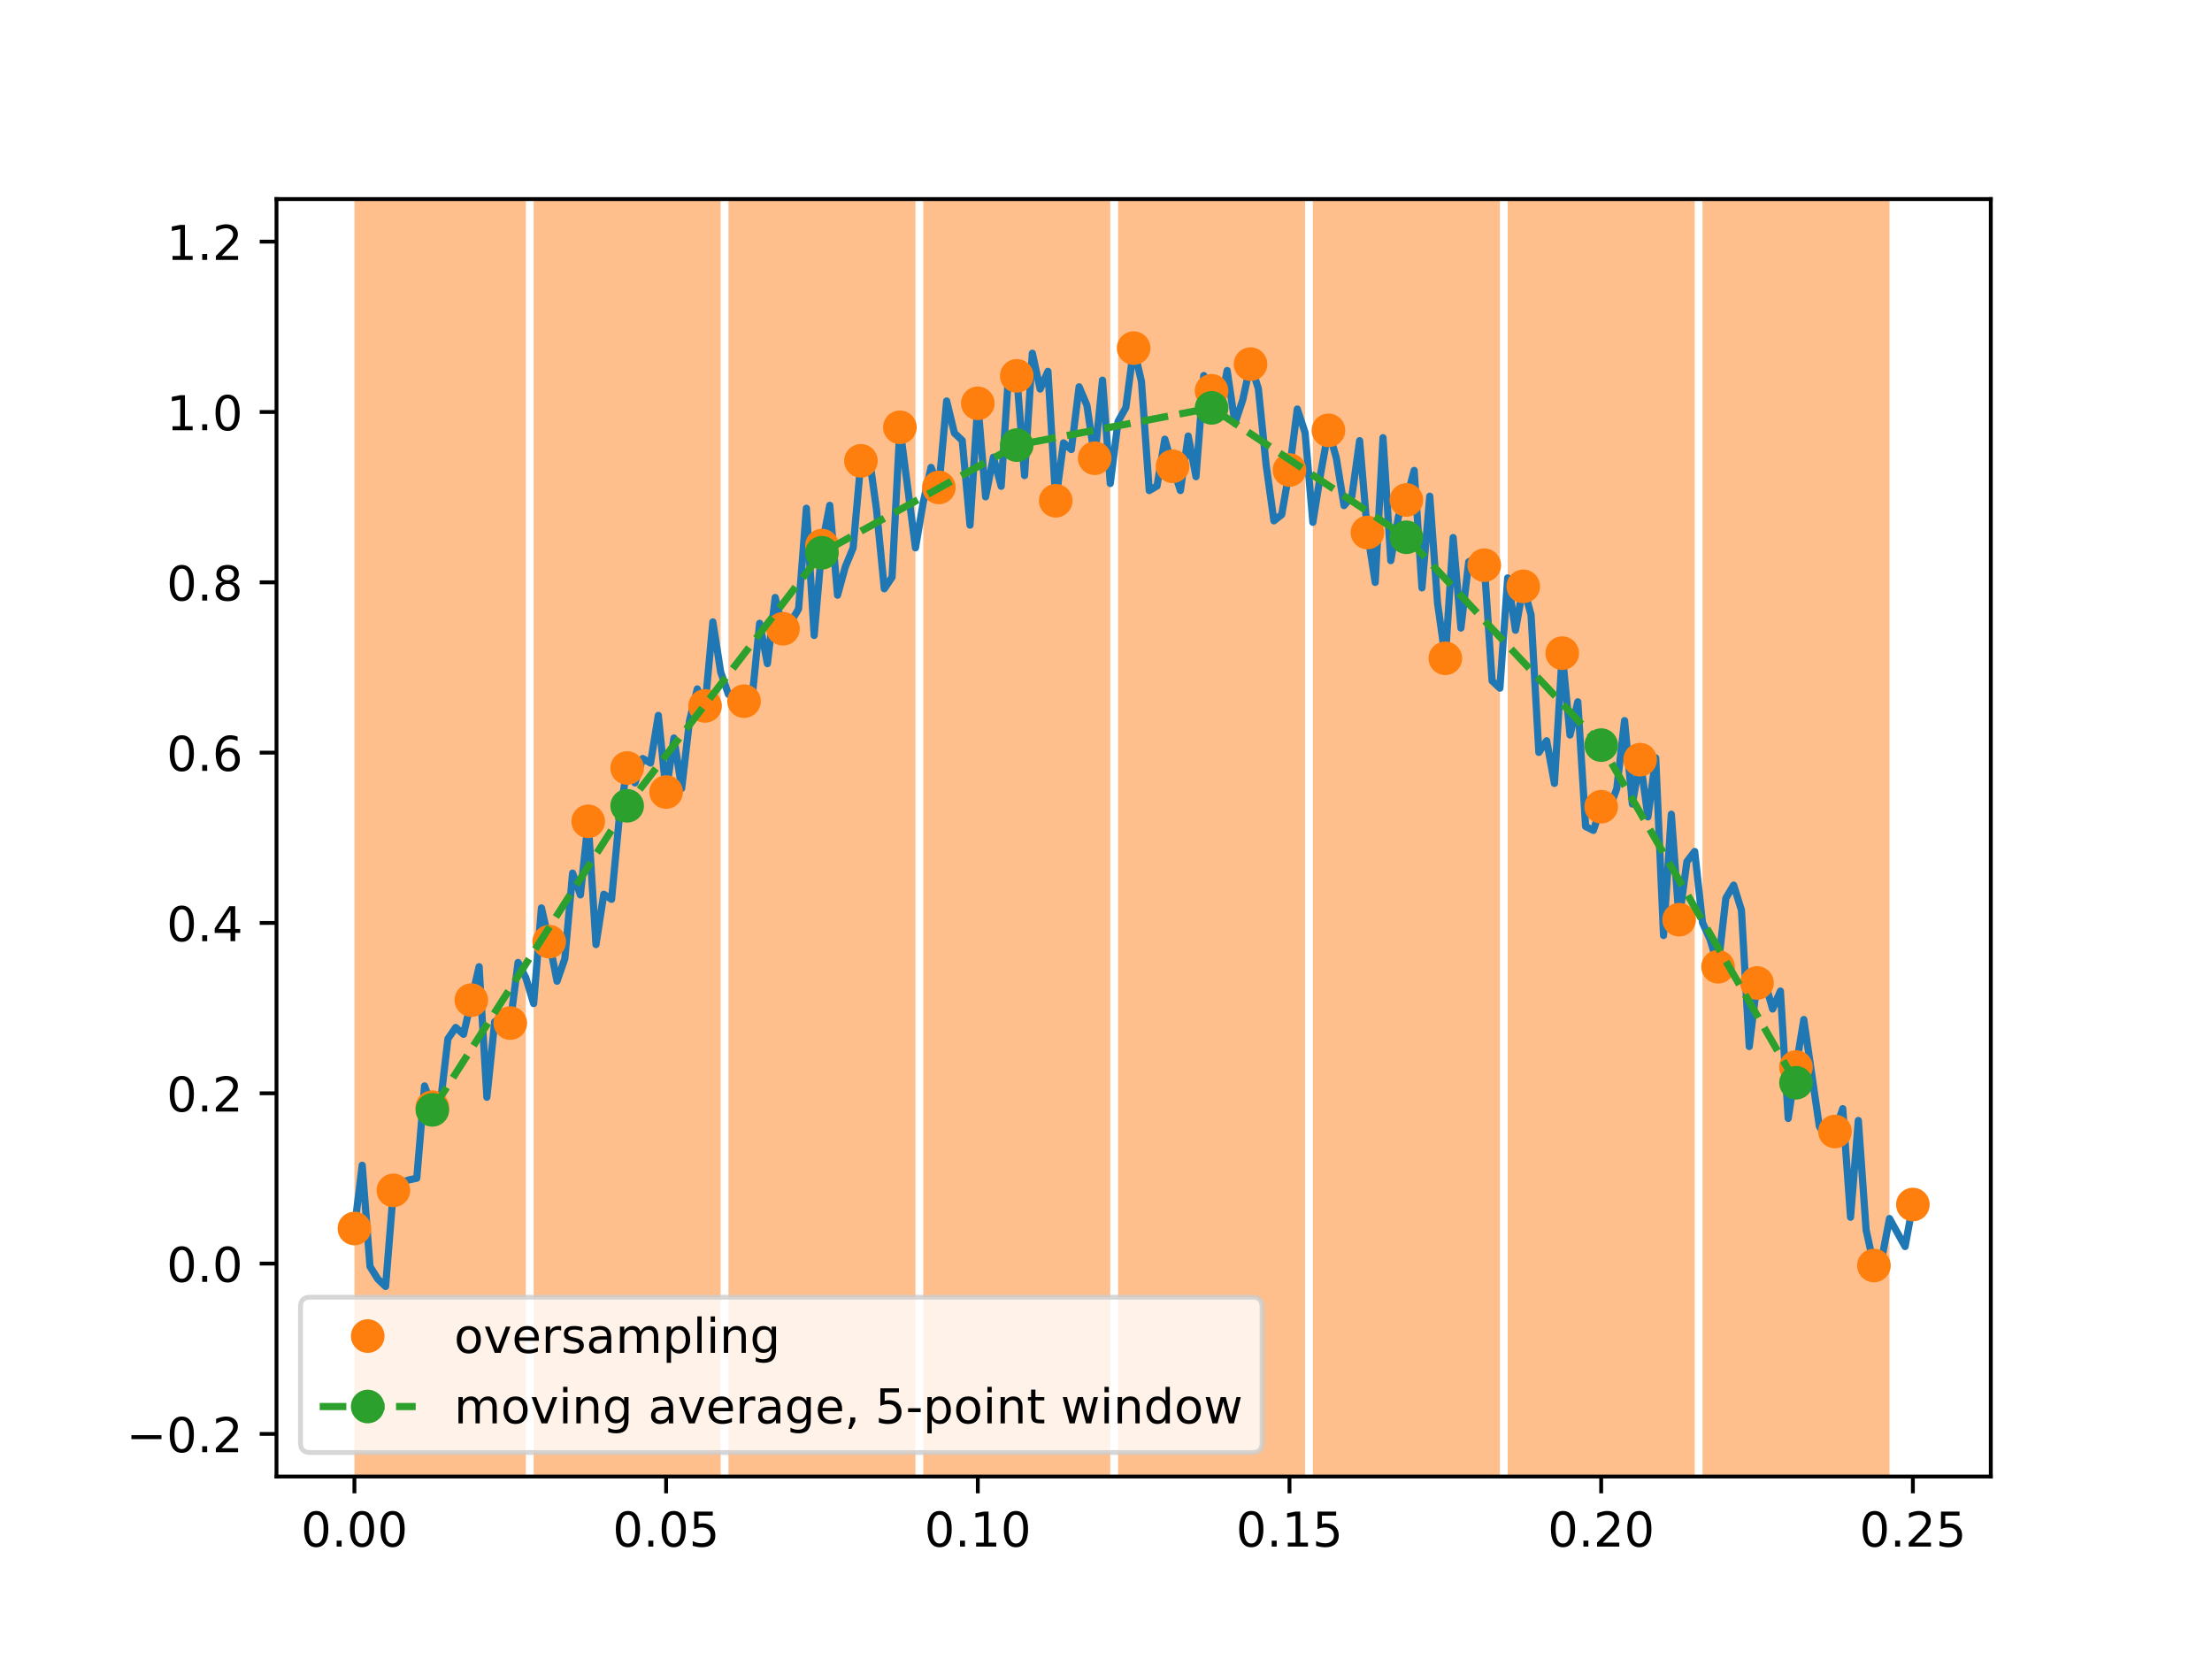
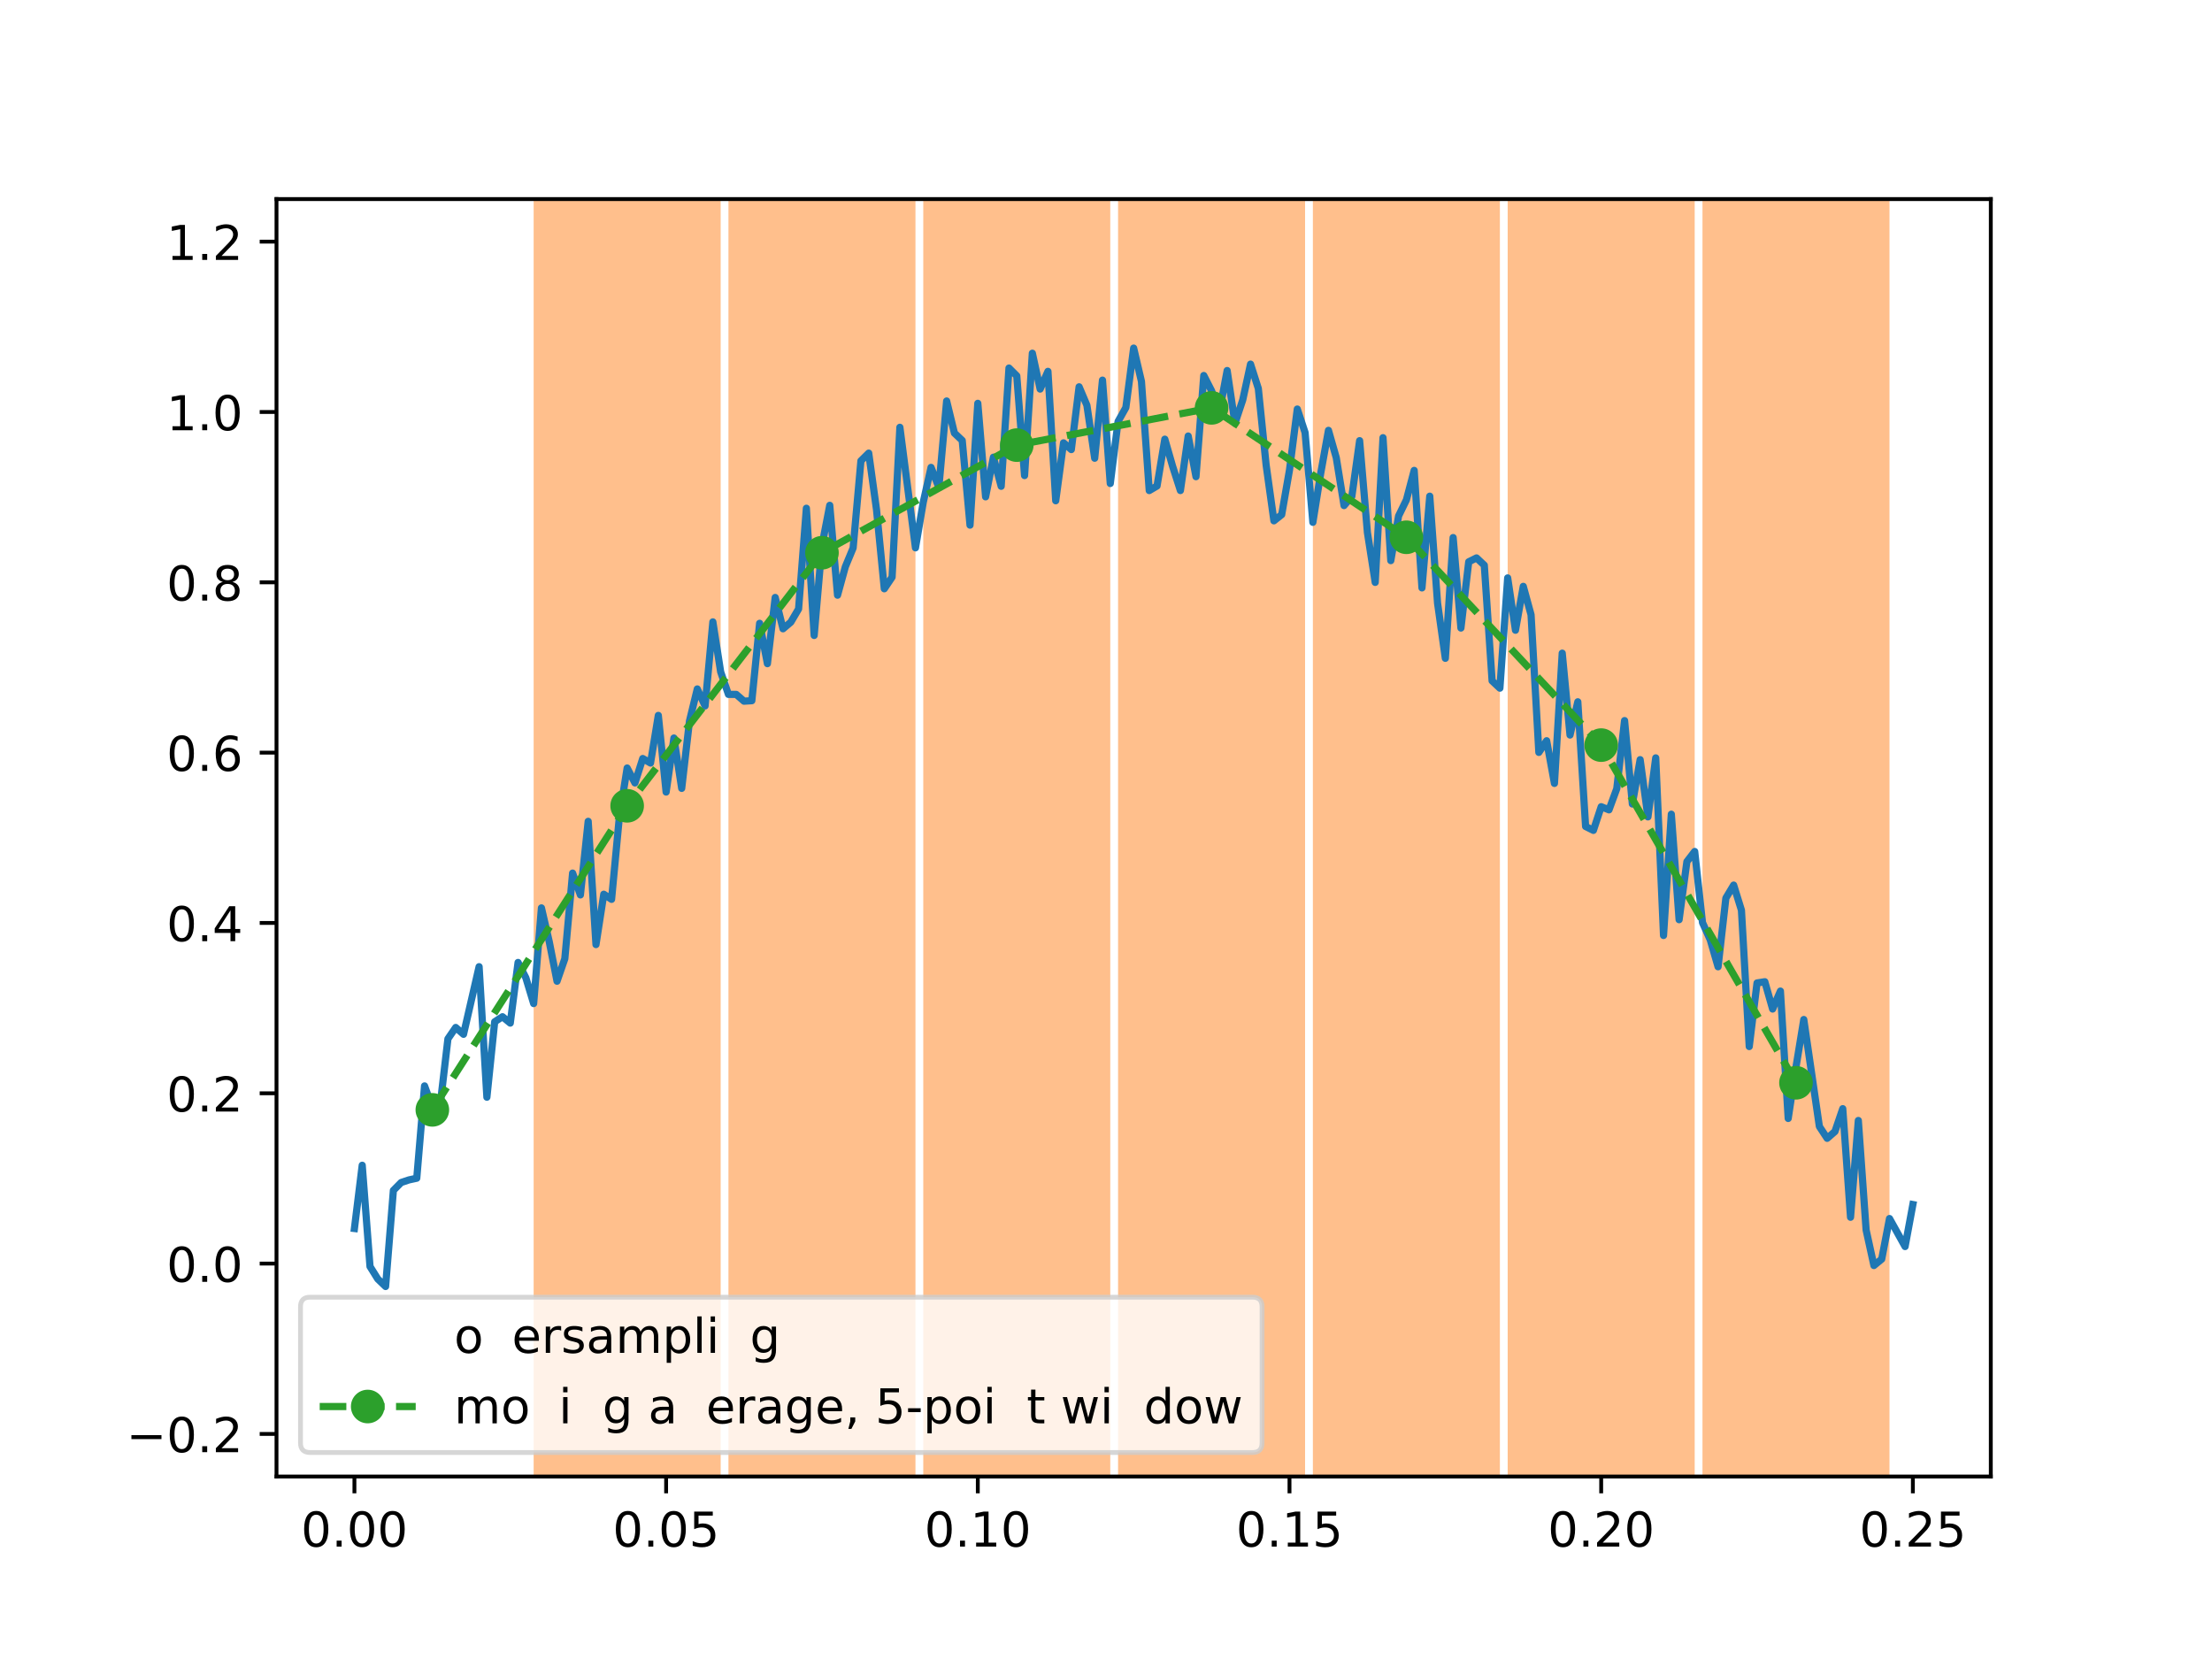
<svg xmlns="http://www.w3.org/2000/svg" xmlns:xlink="http://www.w3.org/1999/xlink" height="345.6pt" version="1.1" viewBox="0 0 460.8 345.6" width="460.8pt">
  <defs>
    <style type="text/css">*{stroke-linecap:butt;stroke-linejoin:round;}</style>
  </defs>
  <g id="figure_1">
    <g id="patch_1">
      <path d="M 0 345.6  L 460.8 345.6  L 460.8 0  L 0 0  z " style="fill:#ffffff;" />
    </g>
    <g id="axes_1">
      <g id="patch_2">
        <path d="M 57.6 307.584  L 414.72 307.584  L 414.72 41.472  L 57.6 41.472  z " style="fill:#ffffff;" />
      </g>
      <g id="PolyCollection_1">
-         <path clip-path="url(#pf1128fa342)" d="M 73.833 -2.88  L 73.833 484.992  L 75.456 484.992  L 77.079 484.992  L 78.703 484.992  L 80.326 484.992  L 81.949 484.992  L 83.572 484.992  L 85.196 484.992  L 86.819 484.992  L 88.442 484.992  L 90.065 484.992  L 91.689 484.992  L 93.312 484.992  L 94.935 484.992  L 96.559 484.992  L 98.182 484.992  L 99.805 484.992  L 101.428 484.992  L 103.052 484.992  L 104.675 484.992  L 106.298 484.992  L 107.921 484.992  L 109.545 484.992  L 109.545 -2.88  L 109.545 -2.88  L 107.921 -2.88  L 106.298 -2.88  L 104.675 -2.88  L 103.052 -2.88  L 101.428 -2.88  L 99.805 -2.88  L 98.182 -2.88  L 96.559 -2.88  L 94.935 -2.88  L 93.312 -2.88  L 91.689 -2.88  L 90.065 -2.88  L 88.442 -2.88  L 86.819 -2.88  L 85.196 -2.88  L 83.572 -2.88  L 81.949 -2.88  L 80.326 -2.88  L 78.703 -2.88  L 77.079 -2.88  L 75.456 -2.88  L 73.833 -2.88  z " style="fill:#ff801a;fill-opacity:0.5;" />
-       </g>
+         </g>
      <g id="PolyCollection_2">
        <path clip-path="url(#pf1128fa342)" d="M 111.168 -2.88  L 111.168 484.992  L 112.791 484.992  L 114.415 484.992  L 116.038 484.992  L 117.661 484.992  L 119.284 484.992  L 120.908 484.992  L 122.531 484.992  L 124.154 484.992  L 125.777 484.992  L 127.401 484.992  L 129.024 484.992  L 130.647 484.992  L 132.271 484.992  L 133.894 484.992  L 135.517 484.992  L 137.14 484.992  L 138.764 484.992  L 140.387 484.992  L 142.01 484.992  L 143.633 484.992  L 145.257 484.992  L 146.88 484.992  L 148.503 484.992  L 150.127 484.992  L 150.127 -2.88  L 150.127 -2.88  L 148.503 -2.88  L 146.88 -2.88  L 145.257 -2.88  L 143.633 -2.88  L 142.01 -2.88  L 140.387 -2.88  L 138.764 -2.88  L 137.14 -2.88  L 135.517 -2.88  L 133.894 -2.88  L 132.271 -2.88  L 130.647 -2.88  L 129.024 -2.88  L 127.401 -2.88  L 125.777 -2.88  L 124.154 -2.88  L 122.531 -2.88  L 120.908 -2.88  L 119.284 -2.88  L 117.661 -2.88  L 116.038 -2.88  L 114.415 -2.88  L 112.791 -2.88  L 111.168 -2.88  z " style="fill:#ff801a;fill-opacity:0.5;" />
      </g>
      <g id="PolyCollection_3">
        <path clip-path="url(#pf1128fa342)" d="M 151.75 -2.88  L 151.75 484.992  L 153.373 484.992  L 154.996 484.992  L 156.62 484.992  L 158.243 484.992  L 159.866 484.992  L 161.489 484.992  L 163.113 484.992  L 164.736 484.992  L 166.359 484.992  L 167.983 484.992  L 169.606 484.992  L 171.229 484.992  L 172.852 484.992  L 174.476 484.992  L 176.099 484.992  L 177.722 484.992  L 179.345 484.992  L 180.969 484.992  L 182.592 484.992  L 184.215 484.992  L 185.839 484.992  L 187.462 484.992  L 189.085 484.992  L 190.708 484.992  L 190.708 -2.88  L 190.708 -2.88  L 189.085 -2.88  L 187.462 -2.88  L 185.839 -2.88  L 184.215 -2.88  L 182.592 -2.88  L 180.969 -2.88  L 179.345 -2.88  L 177.722 -2.88  L 176.099 -2.88  L 174.476 -2.88  L 172.852 -2.88  L 171.229 -2.88  L 169.606 -2.88  L 167.983 -2.88  L 166.359 -2.88  L 164.736 -2.88  L 163.113 -2.88  L 161.489 -2.88  L 159.866 -2.88  L 158.243 -2.88  L 156.62 -2.88  L 154.996 -2.88  L 153.373 -2.88  L 151.75 -2.88  z " style="fill:#ff801a;fill-opacity:0.5;" />
      </g>
      <g id="PolyCollection_4">
        <path clip-path="url(#pf1128fa342)" d="M 192.332 -2.88  L 192.332 484.992  L 193.955 484.992  L 195.578 484.992  L 197.201 484.992  L 198.825 484.992  L 200.448 484.992  L 202.071 484.992  L 203.695 484.992  L 205.318 484.992  L 206.941 484.992  L 208.564 484.992  L 210.188 484.992  L 211.811 484.992  L 213.434 484.992  L 215.057 484.992  L 216.681 484.992  L 218.304 484.992  L 219.927 484.992  L 221.551 484.992  L 223.174 484.992  L 224.797 484.992  L 226.42 484.992  L 228.044 484.992  L 229.667 484.992  L 231.29 484.992  L 231.29 -2.88  L 231.29 -2.88  L 229.667 -2.88  L 228.044 -2.88  L 226.42 -2.88  L 224.797 -2.88  L 223.174 -2.88  L 221.551 -2.88  L 219.927 -2.88  L 218.304 -2.88  L 216.681 -2.88  L 215.057 -2.88  L 213.434 -2.88  L 211.811 -2.88  L 210.188 -2.88  L 208.564 -2.88  L 206.941 -2.88  L 205.318 -2.88  L 203.695 -2.88  L 202.071 -2.88  L 200.448 -2.88  L 198.825 -2.88  L 197.201 -2.88  L 195.578 -2.88  L 193.955 -2.88  L 192.332 -2.88  z " style="fill:#ff801a;fill-opacity:0.5;" />
      </g>
      <g id="PolyCollection_5">
        <path clip-path="url(#pf1128fa342)" d="M 232.913 -2.88  L 232.913 484.992  L 234.537 484.992  L 236.16 484.992  L 237.783 484.992  L 239.407 484.992  L 241.03 484.992  L 242.653 484.992  L 244.276 484.992  L 245.9 484.992  L 247.523 484.992  L 249.146 484.992  L 250.769 484.992  L 252.393 484.992  L 254.016 484.992  L 255.639 484.992  L 257.263 484.992  L 258.886 484.992  L 260.509 484.992  L 262.132 484.992  L 263.756 484.992  L 265.379 484.992  L 267.002 484.992  L 268.625 484.992  L 270.249 484.992  L 271.872 484.992  L 271.872 -2.88  L 271.872 -2.88  L 270.249 -2.88  L 268.625 -2.88  L 267.002 -2.88  L 265.379 -2.88  L 263.756 -2.88  L 262.132 -2.88  L 260.509 -2.88  L 258.886 -2.88  L 257.263 -2.88  L 255.639 -2.88  L 254.016 -2.88  L 252.393 -2.88  L 250.769 -2.88  L 249.146 -2.88  L 247.523 -2.88  L 245.9 -2.88  L 244.276 -2.88  L 242.653 -2.88  L 241.03 -2.88  L 239.407 -2.88  L 237.783 -2.88  L 236.16 -2.88  L 234.537 -2.88  L 232.913 -2.88  z " style="fill:#ff801a;fill-opacity:0.5;" />
      </g>
      <g id="PolyCollection_6">
        <path clip-path="url(#pf1128fa342)" d="M 273.495 -2.88  L 273.495 484.992  L 275.119 484.992  L 276.742 484.992  L 278.365 484.992  L 279.988 484.992  L 281.612 484.992  L 283.235 484.992  L 284.858 484.992  L 286.481 484.992  L 288.105 484.992  L 289.728 484.992  L 291.351 484.992  L 292.975 484.992  L 294.598 484.992  L 296.221 484.992  L 297.844 484.992  L 299.468 484.992  L 301.091 484.992  L 302.714 484.992  L 304.337 484.992  L 305.961 484.992  L 307.584 484.992  L 309.207 484.992  L 310.831 484.992  L 312.454 484.992  L 312.454 -2.88  L 312.454 -2.88  L 310.831 -2.88  L 309.207 -2.88  L 307.584 -2.88  L 305.961 -2.88  L 304.337 -2.88  L 302.714 -2.88  L 301.091 -2.88  L 299.468 -2.88  L 297.844 -2.88  L 296.221 -2.88  L 294.598 -2.88  L 292.975 -2.88  L 291.351 -2.88  L 289.728 -2.88  L 288.105 -2.88  L 286.481 -2.88  L 284.858 -2.88  L 283.235 -2.88  L 281.612 -2.88  L 279.988 -2.88  L 278.365 -2.88  L 276.742 -2.88  L 275.119 -2.88  L 273.495 -2.88  z " style="fill:#ff801a;fill-opacity:0.5;" />
      </g>
      <g id="PolyCollection_7">
        <path clip-path="url(#pf1128fa342)" d="M 314.077 -2.88  L 314.077 484.992  L 315.7 484.992  L 317.324 484.992  L 318.947 484.992  L 320.57 484.992  L 322.193 484.992  L 323.817 484.992  L 325.44 484.992  L 327.063 484.992  L 328.687 484.992  L 330.31 484.992  L 331.933 484.992  L 333.556 484.992  L 335.18 484.992  L 336.803 484.992  L 338.426 484.992  L 340.049 484.992  L 341.673 484.992  L 343.296 484.992  L 344.919 484.992  L 346.543 484.992  L 348.166 484.992  L 349.789 484.992  L 351.412 484.992  L 353.036 484.992  L 353.036 -2.88  L 353.036 -2.88  L 351.412 -2.88  L 349.789 -2.88  L 348.166 -2.88  L 346.543 -2.88  L 344.919 -2.88  L 343.296 -2.88  L 341.673 -2.88  L 340.049 -2.88  L 338.426 -2.88  L 336.803 -2.88  L 335.18 -2.88  L 333.556 -2.88  L 331.933 -2.88  L 330.31 -2.88  L 328.687 -2.88  L 327.063 -2.88  L 325.44 -2.88  L 323.817 -2.88  L 322.193 -2.88  L 320.57 -2.88  L 318.947 -2.88  L 317.324 -2.88  L 315.7 -2.88  L 314.077 -2.88  z " style="fill:#ff801a;fill-opacity:0.5;" />
      </g>
      <g id="PolyCollection_8">
        <path clip-path="url(#pf1128fa342)" d="M 354.659 -2.88  L 354.659 484.992  L 356.282 484.992  L 357.905 484.992  L 359.529 484.992  L 361.152 484.992  L 362.775 484.992  L 364.399 484.992  L 366.022 484.992  L 367.645 484.992  L 369.268 484.992  L 370.892 484.992  L 372.515 484.992  L 374.138 484.992  L 375.761 484.992  L 377.385 484.992  L 379.008 484.992  L 380.631 484.992  L 382.255 484.992  L 383.878 484.992  L 385.501 484.992  L 387.124 484.992  L 388.748 484.992  L 390.371 484.992  L 391.994 484.992  L 393.617 484.992  L 393.617 -2.88  L 393.617 -2.88  L 391.994 -2.88  L 390.371 -2.88  L 388.748 -2.88  L 387.124 -2.88  L 385.501 -2.88  L 383.878 -2.88  L 382.255 -2.88  L 380.631 -2.88  L 379.008 -2.88  L 377.385 -2.88  L 375.761 -2.88  L 374.138 -2.88  L 372.515 -2.88  L 370.892 -2.88  L 369.268 -2.88  L 367.645 -2.88  L 366.022 -2.88  L 364.399 -2.88  L 362.775 -2.88  L 361.152 -2.88  L 359.529 -2.88  L 357.905 -2.88  L 356.282 -2.88  L 354.659 -2.88  z " style="fill:#ff801a;fill-opacity:0.5;" />
      </g>
      <g id="matplotlib.axis_1">
        <g id="xtick_1">
          <g id="line2d_1">
            <defs>
              <path d="M 0 0  L 0 3.5  " id="m87f09b8048" style="stroke:#000000;stroke-width:0.8;" />
            </defs>
            <g>
              <use style="stroke:#000000;stroke-width:0.8;" x="73.833" xlink:href="#m87f09b8048" y="307.584" />
            </g>
          </g>
          <g id="text_1">
            <g transform="translate(62.7 322.182)scale(0.1 -0.1)">
              <defs>
                <path d="M 31.781 66.406  Q 24.172 66.406 20.328 58.906  Q 16.5 51.422 16.5 36.375  Q 16.5 21.391 20.328 13.891  Q 24.172 6.391 31.781 6.391  Q 39.453 6.391 43.281 13.891  Q 47.125 21.391 47.125 36.375  Q 47.125 51.422 43.281 58.906  Q 39.453 66.406 31.781 66.406  z M 31.781 74.219  Q 44.047 74.219 50.516 64.516  Q 56.984 54.828 56.984 36.375  Q 56.984 17.969 50.516 8.266  Q 44.047 -1.422 31.781 -1.422  Q 19.531 -1.422 13.062 8.266  Q 6.594 17.969 6.594 36.375  Q 6.594 54.828 13.062 64.516  Q 19.531 74.219 31.781 74.219  z " id="DejaVuSans-48" />
                <path d="M 10.688 12.406  L 21 12.406  L 21 0  L 10.688 0  z " id="DejaVuSans-46" />
              </defs>
              <use xlink:href="#DejaVuSans-48" />
              <use x="63.623" xlink:href="#DejaVuSans-46" />
              <use x="95.41" xlink:href="#DejaVuSans-48" />
              <use x="159.033" xlink:href="#DejaVuSans-48" />
            </g>
          </g>
        </g>
        <g id="xtick_2">
          <g id="line2d_2">
            <g>
              <use style="stroke:#000000;stroke-width:0.8;" x="138.764" xlink:href="#m87f09b8048" y="307.584" />
            </g>
          </g>
          <g id="text_2">
            <g transform="translate(127.631 322.182)scale(0.1 -0.1)">
              <defs>
                <path d="M 10.797 72.906  L 49.516 72.906  L 49.516 64.594  L 19.828 64.594  L 19.828 46.734  Q 21.969 47.469 24.109 47.828  Q 26.266 48.188 28.422 48.188  Q 40.625 48.188 47.75 41.5  Q 54.891 34.812 54.891 23.391  Q 54.891 11.625 47.562 5.094  Q 40.234 -1.422 26.906 -1.422  Q 22.312 -1.422 17.547 -0.641  Q 12.797 0.141 7.719 1.703  L 7.719 11.625  Q 12.109 9.234 16.797 8.062  Q 21.484 6.891 26.703 6.891  Q 35.156 6.891 40.078 11.328  Q 45.016 15.766 45.016 23.391  Q 45.016 31 40.078 35.438  Q 35.156 39.891 26.703 39.891  Q 22.75 39.891 18.812 39.016  Q 14.891 38.141 10.797 36.281  z " id="DejaVuSans-53" />
              </defs>
              <use xlink:href="#DejaVuSans-48" />
              <use x="63.623" xlink:href="#DejaVuSans-46" />
              <use x="95.41" xlink:href="#DejaVuSans-48" />
              <use x="159.033" xlink:href="#DejaVuSans-53" />
            </g>
          </g>
        </g>
        <g id="xtick_3">
          <g id="line2d_3">
            <g>
              <use style="stroke:#000000;stroke-width:0.8;" x="203.695" xlink:href="#m87f09b8048" y="307.584" />
            </g>
          </g>
          <g id="text_3">
            <g transform="translate(192.562 322.182)scale(0.1 -0.1)">
              <defs>
                <path d="M 12.406 8.297  L 28.516 8.297  L 28.516 63.922  L 10.984 60.406  L 10.984 69.391  L 28.422 72.906  L 38.281 72.906  L 38.281 8.297  L 54.391 8.297  L 54.391 0  L 12.406 0  z " id="DejaVuSans-49" />
              </defs>
              <use xlink:href="#DejaVuSans-48" />
              <use x="63.623" xlink:href="#DejaVuSans-46" />
              <use x="95.41" xlink:href="#DejaVuSans-49" />
              <use x="159.033" xlink:href="#DejaVuSans-48" />
            </g>
          </g>
        </g>
        <g id="xtick_4">
          <g id="line2d_4">
            <g>
              <use style="stroke:#000000;stroke-width:0.8;" x="268.625" xlink:href="#m87f09b8048" y="307.584" />
            </g>
          </g>
          <g id="text_4">
            <g transform="translate(257.493 322.182)scale(0.1 -0.1)">
              <use xlink:href="#DejaVuSans-48" />
              <use x="63.623" xlink:href="#DejaVuSans-46" />
              <use x="95.41" xlink:href="#DejaVuSans-49" />
              <use x="159.033" xlink:href="#DejaVuSans-53" />
            </g>
          </g>
        </g>
        <g id="xtick_5">
          <g id="line2d_5">
            <g>
              <use style="stroke:#000000;stroke-width:0.8;" x="333.556" xlink:href="#m87f09b8048" y="307.584" />
            </g>
          </g>
          <g id="text_5">
            <g transform="translate(322.424 322.182)scale(0.1 -0.1)">
              <defs>
                <path d="M 19.188 8.297  L 53.609 8.297  L 53.609 0  L 7.328 0  L 7.328 8.297  Q 12.938 14.109 22.625 23.891  Q 32.328 33.688 34.812 36.531  Q 39.547 41.844 41.422 45.531  Q 43.312 49.219 43.312 52.781  Q 43.312 58.594 39.234 62.25  Q 35.156 65.922 28.609 65.922  Q 23.969 65.922 18.812 64.312  Q 13.672 62.703 7.812 59.422  L 7.812 69.391  Q 13.766 71.781 18.938 73  Q 24.125 74.219 28.422 74.219  Q 39.75 74.219 46.484 68.547  Q 53.219 62.891 53.219 53.422  Q 53.219 48.922 51.531 44.891  Q 49.859 40.875 45.406 35.406  Q 44.188 33.984 37.641 27.219  Q 31.109 20.453 19.188 8.297  z " id="DejaVuSans-50" />
              </defs>
              <use xlink:href="#DejaVuSans-48" />
              <use x="63.623" xlink:href="#DejaVuSans-46" />
              <use x="95.41" xlink:href="#DejaVuSans-50" />
              <use x="159.033" xlink:href="#DejaVuSans-48" />
            </g>
          </g>
        </g>
        <g id="xtick_6">
          <g id="line2d_6">
            <g>
              <use style="stroke:#000000;stroke-width:0.8;" x="398.487" xlink:href="#m87f09b8048" y="307.584" />
            </g>
          </g>
          <g id="text_6">
            <g transform="translate(387.354 322.182)scale(0.1 -0.1)">
              <use xlink:href="#DejaVuSans-48" />
              <use x="63.623" xlink:href="#DejaVuSans-46" />
              <use x="95.41" xlink:href="#DejaVuSans-50" />
              <use x="159.033" xlink:href="#DejaVuSans-53" />
            </g>
          </g>
        </g>
      </g>
      <g id="matplotlib.axis_2">
        <g id="ytick_1">
          <g id="line2d_7">
            <defs>
              <path d="M 0 0  L -3.5 0  " id="mfc4691353b" style="stroke:#000000;stroke-width:0.8;" />
            </defs>
            <g>
              <use style="stroke:#000000;stroke-width:0.8;" x="57.6" xlink:href="#mfc4691353b" y="298.714" />
            </g>
          </g>
          <g id="text_7">
            <g transform="translate(26.317 302.513)scale(0.1 -0.1)">
              <defs>
                <path d="M 10.594 35.5  L 73.188 35.5  L 73.188 27.203  L 10.594 27.203  z " id="DejaVuSans-8722" />
              </defs>
              <use xlink:href="#DejaVuSans-8722" />
              <use x="83.789" xlink:href="#DejaVuSans-48" />
              <use x="147.412" xlink:href="#DejaVuSans-46" />
              <use x="179.199" xlink:href="#DejaVuSans-50" />
            </g>
          </g>
        </g>
        <g id="ytick_2">
          <g id="line2d_8">
            <g>
              <use style="stroke:#000000;stroke-width:0.8;" x="57.6" xlink:href="#mfc4691353b" y="263.232" />
            </g>
          </g>
          <g id="text_8">
            <g transform="translate(34.697 267.031)scale(0.1 -0.1)">
              <use xlink:href="#DejaVuSans-48" />
              <use x="63.623" xlink:href="#DejaVuSans-46" />
              <use x="95.41" xlink:href="#DejaVuSans-48" />
            </g>
          </g>
        </g>
        <g id="ytick_3">
          <g id="line2d_9">
            <g>
              <use style="stroke:#000000;stroke-width:0.8;" x="57.6" xlink:href="#mfc4691353b" y="227.75" />
            </g>
          </g>
          <g id="text_9">
            <g transform="translate(34.697 231.55)scale(0.1 -0.1)">
              <use xlink:href="#DejaVuSans-48" />
              <use x="63.623" xlink:href="#DejaVuSans-46" />
              <use x="95.41" xlink:href="#DejaVuSans-50" />
            </g>
          </g>
        </g>
        <g id="ytick_4">
          <g id="line2d_10">
            <g>
              <use style="stroke:#000000;stroke-width:0.8;" x="57.6" xlink:href="#mfc4691353b" y="192.269" />
            </g>
          </g>
          <g id="text_10">
            <g transform="translate(34.697 196.068)scale(0.1 -0.1)">
              <defs>
                <path d="M 37.797 64.312  L 12.891 25.391  L 37.797 25.391  z M 35.203 72.906  L 47.609 72.906  L 47.609 25.391  L 58.016 25.391  L 58.016 17.188  L 47.609 17.188  L 47.609 0  L 37.797 0  L 37.797 17.188  L 4.891 17.188  L 4.891 26.703  z " id="DejaVuSans-52" />
              </defs>
              <use xlink:href="#DejaVuSans-48" />
              <use x="63.623" xlink:href="#DejaVuSans-46" />
              <use x="95.41" xlink:href="#DejaVuSans-52" />
            </g>
          </g>
        </g>
        <g id="ytick_5">
          <g id="line2d_11">
            <g>
              <use style="stroke:#000000;stroke-width:0.8;" x="57.6" xlink:href="#mfc4691353b" y="156.787" />
            </g>
          </g>
          <g id="text_11">
            <g transform="translate(34.697 160.586)scale(0.1 -0.1)">
              <defs>
                <path d="M 33.016 40.375  Q 26.375 40.375 22.484 35.828  Q 18.609 31.297 18.609 23.391  Q 18.609 15.531 22.484 10.953  Q 26.375 6.391 33.016 6.391  Q 39.656 6.391 43.531 10.953  Q 47.406 15.531 47.406 23.391  Q 47.406 31.297 43.531 35.828  Q 39.656 40.375 33.016 40.375  z M 52.594 71.297  L 52.594 62.312  Q 48.875 64.062 45.094 64.984  Q 41.312 65.922 37.594 65.922  Q 27.828 65.922 22.672 59.328  Q 17.531 52.734 16.797 39.406  Q 19.672 43.656 24.016 45.922  Q 28.375 48.188 33.594 48.188  Q 44.578 48.188 50.953 41.516  Q 57.328 34.859 57.328 23.391  Q 57.328 12.156 50.688 5.359  Q 44.047 -1.422 33.016 -1.422  Q 20.359 -1.422 13.672 8.266  Q 6.984 17.969 6.984 36.375  Q 6.984 53.656 15.188 63.938  Q 23.391 74.219 37.203 74.219  Q 40.922 74.219 44.703 73.484  Q 48.484 72.75 52.594 71.297  z " id="DejaVuSans-54" />
              </defs>
              <use xlink:href="#DejaVuSans-48" />
              <use x="63.623" xlink:href="#DejaVuSans-46" />
              <use x="95.41" xlink:href="#DejaVuSans-54" />
            </g>
          </g>
        </g>
        <g id="ytick_6">
          <g id="line2d_12">
            <g>
              <use style="stroke:#000000;stroke-width:0.8;" x="57.6" xlink:href="#mfc4691353b" y="121.306" />
            </g>
          </g>
          <g id="text_12">
            <g transform="translate(34.697 125.105)scale(0.1 -0.1)">
              <defs>
                <path d="M 31.781 34.625  Q 24.75 34.625 20.719 30.859  Q 16.703 27.094 16.703 20.516  Q 16.703 13.922 20.719 10.156  Q 24.75 6.391 31.781 6.391  Q 38.812 6.391 42.859 10.172  Q 46.922 13.969 46.922 20.516  Q 46.922 27.094 42.891 30.859  Q 38.875 34.625 31.781 34.625  z M 21.922 38.812  Q 15.578 40.375 12.031 44.719  Q 8.5 49.078 8.5 55.328  Q 8.5 64.062 14.719 69.141  Q 20.953 74.219 31.781 74.219  Q 42.672 74.219 48.875 69.141  Q 55.078 64.062 55.078 55.328  Q 55.078 49.078 51.531 44.719  Q 48 40.375 41.703 38.812  Q 48.828 37.156 52.797 32.312  Q 56.781 27.484 56.781 20.516  Q 56.781 9.906 50.312 4.234  Q 43.844 -1.422 31.781 -1.422  Q 19.734 -1.422 13.25 4.234  Q 6.781 9.906 6.781 20.516  Q 6.781 27.484 10.781 32.312  Q 14.797 37.156 21.922 38.812  z M 18.312 54.391  Q 18.312 48.734 21.844 45.562  Q 25.391 42.391 31.781 42.391  Q 38.141 42.391 41.719 45.562  Q 45.312 48.734 45.312 54.391  Q 45.312 60.062 41.719 63.234  Q 38.141 66.406 31.781 66.406  Q 25.391 66.406 21.844 63.234  Q 18.312 60.062 18.312 54.391  z " id="DejaVuSans-56" />
              </defs>
              <use xlink:href="#DejaVuSans-48" />
              <use x="63.623" xlink:href="#DejaVuSans-46" />
              <use x="95.41" xlink:href="#DejaVuSans-56" />
            </g>
          </g>
        </g>
        <g id="ytick_7">
          <g id="line2d_13">
            <g>
              <use style="stroke:#000000;stroke-width:0.8;" x="57.6" xlink:href="#mfc4691353b" y="85.824" />
            </g>
          </g>
          <g id="text_13">
            <g transform="translate(34.697 89.623)scale(0.1 -0.1)">
              <use xlink:href="#DejaVuSans-49" />
              <use x="63.623" xlink:href="#DejaVuSans-46" />
              <use x="95.41" xlink:href="#DejaVuSans-48" />
            </g>
          </g>
        </g>
        <g id="ytick_8">
          <g id="line2d_14">
            <g>
              <use style="stroke:#000000;stroke-width:0.8;" x="57.6" xlink:href="#mfc4691353b" y="50.342" />
            </g>
          </g>
          <g id="text_14">
            <g transform="translate(34.697 54.142)scale(0.1 -0.1)">
              <use xlink:href="#DejaVuSans-49" />
              <use x="63.623" xlink:href="#DejaVuSans-46" />
              <use x="95.41" xlink:href="#DejaVuSans-50" />
            </g>
          </g>
        </g>
      </g>
      <g id="line2d_15">
        <path clip-path="url(#pf1128fa342)" d="M 73.833 255.918  L 75.456 242.744  L 77.079 263.833  L 78.703 266.439  L 80.326 267.999  L 81.949 247.979  L 83.572 246.337  L 85.196 245.795  L 86.819 245.442  L 88.442 226.215  L 90.065 230.646  L 91.689 230.255  L 93.312 216.405  L 94.935 214.04  L 96.559 215.462  L 99.805 201.378  L 101.428 228.569  L 103.052 212.854  L 104.675 211.803  L 106.298 213.131  L 107.921 200.498  L 109.545 203.691  L 111.168 209.065  L 112.791 189.134  L 114.415 196.159  L 116.038 204.406  L 117.661 199.722  L 119.284 181.882  L 120.908 186.428  L 122.531 171.097  L 124.154 196.771  L 125.777 186.284  L 127.401 187.348  L 129.024 170.183  L 130.647 159.989  L 132.271 163.098  L 133.894 158.012  L 135.517 158.955  L 137.14 149.031  L 138.764 164.998  L 140.387 153.743  L 142.01 164.23  L 143.633 150.189  L 145.257 143.519  L 146.88 147.06  L 148.503 129.551  L 150.127 139.967  L 151.75 144.655  L 153.373 144.658  L 154.996 146.07  L 156.62 145.968  L 158.243 129.846  L 159.866 138.253  L 161.489 124.462  L 163.113 130.987  L 164.736 129.611  L 166.359 126.855  L 167.983 105.877  L 169.606 132.376  L 171.229 113.653  L 172.852 105.267  L 174.476 123.99  L 176.099 118.066  L 177.722 114.152  L 179.345 96  L 180.969 94.393  L 182.592 106.155  L 184.215 122.652  L 185.839 120.228  L 187.462 89.014  L 190.708 114.127  L 192.332 104.618  L 193.955 97.365  L 195.578 101.544  L 197.201 83.533  L 198.825 90.223  L 200.448 91.758  L 202.071 109.397  L 203.695 84.02  L 205.318 103.498  L 206.941 95.246  L 208.564 101.304  L 210.188 76.672  L 211.811 78.296  L 213.434 99.066  L 215.057 73.582  L 216.681 81.051  L 218.304 77.363  L 219.927 104.316  L 221.551 92.255  L 223.174 93.655  L 224.797 80.58  L 226.42 84.43  L 228.044 95.457  L 229.667 79.189  L 231.29 100.722  L 232.913 87.807  L 234.537 84.903  L 236.16 72.517  L 237.783 79.446  L 239.407 102.194  L 241.03 101.242  L 242.653 91.488  L 244.276 97.137  L 245.9 102.188  L 247.523 90.831  L 249.146 99.301  L 250.769 78.225  L 252.393 81.409  L 254.016 85.823  L 255.639 77.189  L 257.263 88.191  L 258.886 83.307  L 260.509 75.853  L 262.132 80.934  L 263.756 96.858  L 265.379 108.497  L 267.002 107.204  L 268.625 97.912  L 270.249 85.211  L 271.872 90.117  L 273.495 108.809  L 275.119 98.636  L 276.742 89.65  L 278.365 95.342  L 279.988 105.321  L 281.612 103.417  L 283.235 91.798  L 284.858 110.936  L 286.481 121.321  L 288.105 91.179  L 289.728 116.786  L 291.351 107.483  L 292.975 104.147  L 294.598 97.994  L 296.221 122.469  L 297.844 103.363  L 299.468 125.639  L 301.091 137.139  L 302.714 111.984  L 304.337 130.832  L 305.961 117.034  L 307.584 116.225  L 309.207 117.744  L 310.831 141.834  L 312.454 143.357  L 314.077 120.388  L 315.7 131.291  L 317.324 122.149  L 318.947 128.07  L 320.57 156.739  L 322.193 154.31  L 323.817 163.201  L 325.44 136.065  L 327.063 153.119  L 328.687 146.201  L 330.31 172.169  L 331.933 172.982  L 333.556 168.053  L 335.18 168.704  L 336.803 164.295  L 338.426 150.114  L 340.049 167.484  L 341.673 158.248  L 343.296 170.172  L 344.919 157.881  L 346.543 194.876  L 348.166 169.612  L 349.789 191.59  L 351.412 179.489  L 353.036 177.379  L 354.659 192.191  L 356.282 195.794  L 357.905 201.397  L 359.529 187.094  L 361.152 184.381  L 362.775 189.619  L 364.399 218.013  L 366.022 204.77  L 367.645 204.512  L 369.268 210.199  L 370.892 206.461  L 372.515 232.991  L 374.138 222.284  L 375.761 212.386  L 379.008 234.664  L 380.631 237.132  L 382.255 235.714  L 383.878 230.957  L 385.501 253.576  L 387.124 233.418  L 388.748 256.236  L 390.371 263.633  L 391.994 262.298  L 393.617 253.844  L 396.864 259.679  L 398.487 250.928  L 398.487 250.928  " style="fill:none;stroke:#1f77b4;stroke-linecap:square;stroke-width:1.5;" />
      </g>
      <g id="line2d_16">
        <defs>
-           <path d="M 0 3  C 0.796 3 1.559 2.684 2.121 2.121  C 2.684 1.559 3 0.796 3 0  C 3 -0.796 2.684 -1.559 2.121 -2.121  C 1.559 -2.684 0.796 -3 0 -3  C -0.796 -3 -1.559 -2.684 -2.121 -2.121  C -2.684 -1.559 -3 -0.796 -3 0  C -3 0.796 -2.684 1.559 -2.121 2.121  C -1.559 2.684 -0.796 3 0 3  z " id="m50196ba977" style="stroke:#ff7f0e;" />
-         </defs>
+           </defs>
        <g clip-path="url(#pf1128fa342)">
          <use style="fill:#ff7f0e;stroke:#ff7f0e;" x="73.833" xlink:href="#m50196ba977" y="255.918" />
          <use style="fill:#ff7f0e;stroke:#ff7f0e;" x="81.949" xlink:href="#m50196ba977" y="247.979" />
          <use style="fill:#ff7f0e;stroke:#ff7f0e;" x="90.065" xlink:href="#m50196ba977" y="230.646" />
          <use style="fill:#ff7f0e;stroke:#ff7f0e;" x="98.182" xlink:href="#m50196ba977" y="208.342" />
          <use style="fill:#ff7f0e;stroke:#ff7f0e;" x="106.298" xlink:href="#m50196ba977" y="213.131" />
          <use style="fill:#ff7f0e;stroke:#ff7f0e;" x="114.415" xlink:href="#m50196ba977" y="196.159" />
          <use style="fill:#ff7f0e;stroke:#ff7f0e;" x="122.531" xlink:href="#m50196ba977" y="171.097" />
          <use style="fill:#ff7f0e;stroke:#ff7f0e;" x="130.647" xlink:href="#m50196ba977" y="159.989" />
          <use style="fill:#ff7f0e;stroke:#ff7f0e;" x="138.764" xlink:href="#m50196ba977" y="164.998" />
          <use style="fill:#ff7f0e;stroke:#ff7f0e;" x="146.88" xlink:href="#m50196ba977" y="147.06" />
          <use style="fill:#ff7f0e;stroke:#ff7f0e;" x="154.996" xlink:href="#m50196ba977" y="146.07" />
          <use style="fill:#ff7f0e;stroke:#ff7f0e;" x="163.113" xlink:href="#m50196ba977" y="130.987" />
          <use style="fill:#ff7f0e;stroke:#ff7f0e;" x="171.229" xlink:href="#m50196ba977" y="113.653" />
          <use style="fill:#ff7f0e;stroke:#ff7f0e;" x="179.345" xlink:href="#m50196ba977" y="96" />
          <use style="fill:#ff7f0e;stroke:#ff7f0e;" x="187.462" xlink:href="#m50196ba977" y="89.014" />
          <use style="fill:#ff7f0e;stroke:#ff7f0e;" x="195.578" xlink:href="#m50196ba977" y="101.544" />
          <use style="fill:#ff7f0e;stroke:#ff7f0e;" x="203.695" xlink:href="#m50196ba977" y="84.02" />
          <use style="fill:#ff7f0e;stroke:#ff7f0e;" x="211.811" xlink:href="#m50196ba977" y="78.296" />
          <use style="fill:#ff7f0e;stroke:#ff7f0e;" x="219.927" xlink:href="#m50196ba977" y="104.316" />
          <use style="fill:#ff7f0e;stroke:#ff7f0e;" x="228.044" xlink:href="#m50196ba977" y="95.457" />
          <use style="fill:#ff7f0e;stroke:#ff7f0e;" x="236.16" xlink:href="#m50196ba977" y="72.517" />
          <use style="fill:#ff7f0e;stroke:#ff7f0e;" x="244.276" xlink:href="#m50196ba977" y="97.137" />
          <use style="fill:#ff7f0e;stroke:#ff7f0e;" x="252.393" xlink:href="#m50196ba977" y="81.409" />
          <use style="fill:#ff7f0e;stroke:#ff7f0e;" x="260.509" xlink:href="#m50196ba977" y="75.853" />
          <use style="fill:#ff7f0e;stroke:#ff7f0e;" x="268.625" xlink:href="#m50196ba977" y="97.912" />
          <use style="fill:#ff7f0e;stroke:#ff7f0e;" x="276.742" xlink:href="#m50196ba977" y="89.65" />
          <use style="fill:#ff7f0e;stroke:#ff7f0e;" x="284.858" xlink:href="#m50196ba977" y="110.936" />
          <use style="fill:#ff7f0e;stroke:#ff7f0e;" x="292.975" xlink:href="#m50196ba977" y="104.147" />
          <use style="fill:#ff7f0e;stroke:#ff7f0e;" x="301.091" xlink:href="#m50196ba977" y="137.139" />
          <use style="fill:#ff7f0e;stroke:#ff7f0e;" x="309.207" xlink:href="#m50196ba977" y="117.744" />
          <use style="fill:#ff7f0e;stroke:#ff7f0e;" x="317.324" xlink:href="#m50196ba977" y="122.149" />
          <use style="fill:#ff7f0e;stroke:#ff7f0e;" x="325.44" xlink:href="#m50196ba977" y="136.065" />
          <use style="fill:#ff7f0e;stroke:#ff7f0e;" x="333.556" xlink:href="#m50196ba977" y="168.053" />
          <use style="fill:#ff7f0e;stroke:#ff7f0e;" x="341.673" xlink:href="#m50196ba977" y="158.248" />
          <use style="fill:#ff7f0e;stroke:#ff7f0e;" x="349.789" xlink:href="#m50196ba977" y="191.59" />
          <use style="fill:#ff7f0e;stroke:#ff7f0e;" x="357.905" xlink:href="#m50196ba977" y="201.397" />
          <use style="fill:#ff7f0e;stroke:#ff7f0e;" x="366.022" xlink:href="#m50196ba977" y="204.77" />
          <use style="fill:#ff7f0e;stroke:#ff7f0e;" x="374.138" xlink:href="#m50196ba977" y="222.284" />
          <use style="fill:#ff7f0e;stroke:#ff7f0e;" x="382.255" xlink:href="#m50196ba977" y="235.714" />
          <use style="fill:#ff7f0e;stroke:#ff7f0e;" x="390.371" xlink:href="#m50196ba977" y="263.633" />
          <use style="fill:#ff7f0e;stroke:#ff7f0e;" x="398.487" xlink:href="#m50196ba977" y="250.928" />
        </g>
      </g>
      <g id="line2d_17">
        <path clip-path="url(#pf1128fa342)" d="M 90.065 231.203  L 130.647 167.861  L 171.229 115.145  L 211.811 92.726  L 252.393 84.966  L 292.975 111.923  L 333.556 155.221  L 374.138 225.56  " style="fill:none;stroke:#2ca02c;stroke-dasharray:5.55,2.4;stroke-dashoffset:0;stroke-width:1.5;" />
        <defs>
          <path d="M 0 3  C 0.796 3 1.559 2.684 2.121 2.121  C 2.684 1.559 3 0.796 3 0  C 3 -0.796 2.684 -1.559 2.121 -2.121  C 1.559 -2.684 0.796 -3 0 -3  C -0.796 -3 -1.559 -2.684 -2.121 -2.121  C -2.684 -1.559 -3 -0.796 -3 0  C -3 0.796 -2.684 1.559 -2.121 2.121  C -1.559 2.684 -0.796 3 0 3  z " id="m62a263f608" style="stroke:#2ca02c;" />
        </defs>
        <g clip-path="url(#pf1128fa342)">
          <use style="fill:#2ca02c;stroke:#2ca02c;" x="90.065" xlink:href="#m62a263f608" y="231.203" />
          <use style="fill:#2ca02c;stroke:#2ca02c;" x="130.647" xlink:href="#m62a263f608" y="167.861" />
          <use style="fill:#2ca02c;stroke:#2ca02c;" x="171.229" xlink:href="#m62a263f608" y="115.145" />
          <use style="fill:#2ca02c;stroke:#2ca02c;" x="211.811" xlink:href="#m62a263f608" y="92.726" />
          <use style="fill:#2ca02c;stroke:#2ca02c;" x="252.393" xlink:href="#m62a263f608" y="84.966" />
          <use style="fill:#2ca02c;stroke:#2ca02c;" x="292.975" xlink:href="#m62a263f608" y="111.923" />
          <use style="fill:#2ca02c;stroke:#2ca02c;" x="333.556" xlink:href="#m62a263f608" y="155.221" />
          <use style="fill:#2ca02c;stroke:#2ca02c;" x="374.138" xlink:href="#m62a263f608" y="225.56" />
        </g>
      </g>
      <g id="patch_3">
        <path d="M 57.6 307.584  L 57.6 41.472  " style="fill:none;stroke:#000000;stroke-linecap:square;stroke-linejoin:miter;stroke-width:0.8;" />
      </g>
      <g id="patch_4">
        <path d="M 414.72 307.584  L 414.72 41.472  " style="fill:none;stroke:#000000;stroke-linecap:square;stroke-linejoin:miter;stroke-width:0.8;" />
      </g>
      <g id="patch_5">
        <path d="M 57.6 307.584  L 414.72 307.584  " style="fill:none;stroke:#000000;stroke-linecap:square;stroke-linejoin:miter;stroke-width:0.8;" />
      </g>
      <g id="patch_6">
        <path d="M 57.6 41.472  L 414.72 41.472  " style="fill:none;stroke:#000000;stroke-linecap:square;stroke-linejoin:miter;stroke-width:0.8;" />
      </g>
      <g id="legend_1">
        <g id="patch_7">
          <path d="M 64.6 302.584  L 260.908 302.584  Q 262.908 302.584 262.908 300.584  L 262.908 272.228  Q 262.908 270.228 260.908 270.228  L 64.6 270.228  Q 62.6 270.228 62.6 272.228  L 62.6 300.584  Q 62.6 302.584 64.6 302.584  z " style="fill:#ffffff;opacity:0.8;stroke:#cccccc;stroke-linejoin:miter;" />
        </g>
        <g id="line2d_18" />
        <g id="line2d_19">
          <g>
            <use style="fill:#ff7f0e;stroke:#ff7f0e;" x="76.6" xlink:href="#m50196ba977" y="278.326" />
          </g>
        </g>
        <g id="text_15">
          <g transform="translate(94.6 281.826)scale(0.1 -0.1)">
            <defs>
              <path d="M 30.609 48.391  Q 23.391 48.391 19.188 42.75  Q 14.984 37.109 14.984 27.297  Q 14.984 17.484 19.156 11.844  Q 23.344 6.203 30.609 6.203  Q 37.797 6.203 41.984 11.859  Q 46.188 17.531 46.188 27.297  Q 46.188 37.016 41.984 42.703  Q 37.797 48.391 30.609 48.391  z M 30.609 56  Q 42.328 56 49.016 48.375  Q 55.719 40.766 55.719 27.297  Q 55.719 13.875 49.016 6.219  Q 42.328 -1.422 30.609 -1.422  Q 18.844 -1.422 12.172 6.219  Q 5.516 13.875 5.516 27.297  Q 5.516 40.766 12.172 48.375  Q 18.844 56 30.609 56  z " id="DejaVuSans-111" />
-               <path d="M 2.984 54.688  L 12.5 54.688  L 29.594 8.797  L 46.688 54.688  L 56.203 54.688  L 35.688 0  L 23.484 0  z " id="DejaVuSans-118" />
              <path d="M 56.203 29.594  L 56.203 25.203  L 14.891 25.203  Q 15.484 15.922 20.484 11.062  Q 25.484 6.203 34.422 6.203  Q 39.594 6.203 44.453 7.469  Q 49.312 8.734 54.109 11.281  L 54.109 2.781  Q 49.266 0.734 44.188 -0.344  Q 39.109 -1.422 33.891 -1.422  Q 20.797 -1.422 13.156 6.188  Q 5.516 13.812 5.516 26.812  Q 5.516 40.234 12.766 48.109  Q 20.016 56 32.328 56  Q 43.359 56 49.781 48.891  Q 56.203 41.797 56.203 29.594  z M 47.219 32.234  Q 47.125 39.594 43.094 43.984  Q 39.062 48.391 32.422 48.391  Q 24.906 48.391 20.391 44.141  Q 15.875 39.891 15.188 32.172  z " id="DejaVuSans-101" />
              <path d="M 41.109 46.297  Q 39.594 47.172 37.812 47.578  Q 36.031 48 33.891 48  Q 26.266 48 22.188 43.047  Q 18.109 38.094 18.109 28.812  L 18.109 0  L 9.078 0  L 9.078 54.688  L 18.109 54.688  L 18.109 46.188  Q 20.953 51.172 25.484 53.578  Q 30.031 56 36.531 56  Q 37.453 56 38.578 55.875  Q 39.703 55.766 41.062 55.516  z " id="DejaVuSans-114" />
              <path d="M 44.281 53.078  L 44.281 44.578  Q 40.484 46.531 36.375 47.5  Q 32.281 48.484 27.875 48.484  Q 21.188 48.484 17.844 46.438  Q 14.5 44.391 14.5 40.281  Q 14.5 37.156 16.891 35.375  Q 19.281 33.594 26.516 31.984  L 29.594 31.297  Q 39.156 29.25 43.188 25.516  Q 47.219 21.781 47.219 15.094  Q 47.219 7.469 41.188 3.016  Q 35.156 -1.422 24.609 -1.422  Q 20.219 -1.422 15.453 -0.562  Q 10.688 0.297 5.422 2  L 5.422 11.281  Q 10.406 8.688 15.234 7.391  Q 20.062 6.109 24.812 6.109  Q 31.156 6.109 34.562 8.281  Q 37.984 10.453 37.984 14.406  Q 37.984 18.062 35.516 20.016  Q 33.062 21.969 24.703 23.781  L 21.578 24.516  Q 13.234 26.266 9.516 29.906  Q 5.812 33.547 5.812 39.891  Q 5.812 47.609 11.281 51.797  Q 16.75 56 26.812 56  Q 31.781 56 36.172 55.266  Q 40.578 54.547 44.281 53.078  z " id="DejaVuSans-115" />
              <path d="M 34.281 27.484  Q 23.391 27.484 19.188 25  Q 14.984 22.516 14.984 16.5  Q 14.984 11.719 18.141 8.906  Q 21.297 6.109 26.703 6.109  Q 34.188 6.109 38.703 11.406  Q 43.219 16.703 43.219 25.484  L 43.219 27.484  z M 52.203 31.203  L 52.203 0  L 43.219 0  L 43.219 8.297  Q 40.141 3.328 35.547 0.953  Q 30.953 -1.422 24.312 -1.422  Q 15.922 -1.422 10.953 3.297  Q 6 8.016 6 15.922  Q 6 25.141 12.172 29.828  Q 18.359 34.516 30.609 34.516  L 43.219 34.516  L 43.219 35.406  Q 43.219 41.609 39.141 45  Q 35.062 48.391 27.688 48.391  Q 23 48.391 18.547 47.266  Q 14.109 46.141 10.016 43.891  L 10.016 52.203  Q 14.938 54.109 19.578 55.047  Q 24.219 56 28.609 56  Q 40.484 56 46.344 49.844  Q 52.203 43.703 52.203 31.203  z " id="DejaVuSans-97" />
              <path d="M 52 44.188  Q 55.375 50.25 60.062 53.125  Q 64.75 56 71.094 56  Q 79.641 56 84.281 50.016  Q 88.922 44.047 88.922 33.016  L 88.922 0  L 79.891 0  L 79.891 32.719  Q 79.891 40.578 77.094 44.375  Q 74.312 48.188 68.609 48.188  Q 61.625 48.188 57.562 43.547  Q 53.516 38.922 53.516 30.906  L 53.516 0  L 44.484 0  L 44.484 32.719  Q 44.484 40.625 41.703 44.406  Q 38.922 48.188 33.109 48.188  Q 26.219 48.188 22.156 43.531  Q 18.109 38.875 18.109 30.906  L 18.109 0  L 9.078 0  L 9.078 54.688  L 18.109 54.688  L 18.109 46.188  Q 21.188 51.219 25.484 53.609  Q 29.781 56 35.688 56  Q 41.656 56 45.828 52.969  Q 50 49.953 52 44.188  z " id="DejaVuSans-109" />
              <path d="M 18.109 8.203  L 18.109 -20.797  L 9.078 -20.797  L 9.078 54.688  L 18.109 54.688  L 18.109 46.391  Q 20.953 51.266 25.266 53.625  Q 29.594 56 35.594 56  Q 45.562 56 51.781 48.094  Q 58.016 40.188 58.016 27.297  Q 58.016 14.406 51.781 6.484  Q 45.562 -1.422 35.594 -1.422  Q 29.594 -1.422 25.266 0.953  Q 20.953 3.328 18.109 8.203  z M 48.688 27.297  Q 48.688 37.203 44.609 42.844  Q 40.531 48.484 33.406 48.484  Q 26.266 48.484 22.188 42.844  Q 18.109 37.203 18.109 27.297  Q 18.109 17.391 22.188 11.75  Q 26.266 6.109 33.406 6.109  Q 40.531 6.109 44.609 11.75  Q 48.688 17.391 48.688 27.297  z " id="DejaVuSans-112" />
              <path d="M 9.422 75.984  L 18.406 75.984  L 18.406 0  L 9.422 0  z " id="DejaVuSans-108" />
              <path d="M 9.422 54.688  L 18.406 54.688  L 18.406 0  L 9.422 0  z M 9.422 75.984  L 18.406 75.984  L 18.406 64.594  L 9.422 64.594  z " id="DejaVuSans-105" />
-               <path d="M 54.891 33.016  L 54.891 0  L 45.906 0  L 45.906 32.719  Q 45.906 40.484 42.875 44.328  Q 39.844 48.188 33.797 48.188  Q 26.516 48.188 22.312 43.547  Q 18.109 38.922 18.109 30.906  L 18.109 0  L 9.078 0  L 9.078 54.688  L 18.109 54.688  L 18.109 46.188  Q 21.344 51.125 25.703 53.562  Q 30.078 56 35.797 56  Q 45.219 56 50.047 50.172  Q 54.891 44.344 54.891 33.016  z " id="DejaVuSans-110" />
              <path d="M 45.406 27.984  Q 45.406 37.75 41.375 43.109  Q 37.359 48.484 30.078 48.484  Q 22.859 48.484 18.828 43.109  Q 14.797 37.75 14.797 27.984  Q 14.797 18.266 18.828 12.891  Q 22.859 7.516 30.078 7.516  Q 37.359 7.516 41.375 12.891  Q 45.406 18.266 45.406 27.984  z M 54.391 6.781  Q 54.391 -7.172 48.188 -13.984  Q 42 -20.797 29.203 -20.797  Q 24.469 -20.797 20.266 -20.094  Q 16.062 -19.391 12.109 -17.922  L 12.109 -9.188  Q 16.062 -11.328 19.922 -12.344  Q 23.781 -13.375 27.781 -13.375  Q 36.625 -13.375 41.016 -8.766  Q 45.406 -4.156 45.406 5.172  L 45.406 9.625  Q 42.625 4.781 38.281 2.391  Q 33.938 0 27.875 0  Q 17.828 0 11.672 7.656  Q 5.516 15.328 5.516 27.984  Q 5.516 40.672 11.672 48.328  Q 17.828 56 27.875 56  Q 33.938 56 38.281 53.609  Q 42.625 51.219 45.406 46.391  L 45.406 54.688  L 54.391 54.688  z " id="DejaVuSans-103" />
            </defs>
            <use xlink:href="#DejaVuSans-111" />
            <use x="61.182" xlink:href="#DejaVuSans-118" />
            <use x="120.361" xlink:href="#DejaVuSans-101" />
            <use x="181.885" xlink:href="#DejaVuSans-114" />
            <use x="222.998" xlink:href="#DejaVuSans-115" />
            <use x="275.098" xlink:href="#DejaVuSans-97" />
            <use x="336.377" xlink:href="#DejaVuSans-109" />
            <use x="433.789" xlink:href="#DejaVuSans-112" />
            <use x="497.266" xlink:href="#DejaVuSans-108" />
            <use x="525.049" xlink:href="#DejaVuSans-105" />
            <use x="552.832" xlink:href="#DejaVuSans-110" />
            <use x="616.211" xlink:href="#DejaVuSans-103" />
          </g>
        </g>
        <g id="line2d_20">
          <path d="M 66.6 293.004  L 86.6 293.004  " style="fill:none;stroke:#2ca02c;stroke-dasharray:5.55,2.4;stroke-dashoffset:0;stroke-width:1.5;" />
        </g>
        <g id="line2d_21">
          <g>
            <use style="fill:#2ca02c;stroke:#2ca02c;" x="76.6" xlink:href="#m62a263f608" y="293.004" />
          </g>
        </g>
        <g id="text_16">
          <g transform="translate(94.6 296.504)scale(0.1 -0.1)">
            <defs>
              <path id="DejaVuSans-32" />
              <path d="M 11.719 12.406  L 22.016 12.406  L 22.016 4  L 14.016 -11.625  L 7.719 -11.625  L 11.719 4  z " id="DejaVuSans-44" />
              <path d="M 4.891 31.391  L 31.203 31.391  L 31.203 23.391  L 4.891 23.391  z " id="DejaVuSans-45" />
              <path d="M 18.312 70.219  L 18.312 54.688  L 36.812 54.688  L 36.812 47.703  L 18.312 47.703  L 18.312 18.016  Q 18.312 11.328 20.141 9.422  Q 21.969 7.516 27.594 7.516  L 36.812 7.516  L 36.812 0  L 27.594 0  Q 17.188 0 13.234 3.875  Q 9.281 7.766 9.281 18.016  L 9.281 47.703  L 2.688 47.703  L 2.688 54.688  L 9.281 54.688  L 9.281 70.219  z " id="DejaVuSans-116" />
              <path d="M 4.203 54.688  L 13.188 54.688  L 24.422 12.016  L 35.594 54.688  L 46.188 54.688  L 57.422 12.016  L 68.609 54.688  L 77.594 54.688  L 63.281 0  L 52.688 0  L 40.922 44.828  L 29.109 0  L 18.5 0  z " id="DejaVuSans-119" />
              <path d="M 45.406 46.391  L 45.406 75.984  L 54.391 75.984  L 54.391 0  L 45.406 0  L 45.406 8.203  Q 42.578 3.328 38.25 0.953  Q 33.938 -1.422 27.875 -1.422  Q 17.969 -1.422 11.734 6.484  Q 5.516 14.406 5.516 27.297  Q 5.516 40.188 11.734 48.094  Q 17.969 56 27.875 56  Q 33.938 56 38.25 53.625  Q 42.578 51.266 45.406 46.391  z M 14.797 27.297  Q 14.797 17.391 18.875 11.75  Q 22.953 6.109 30.078 6.109  Q 37.203 6.109 41.297 11.75  Q 45.406 17.391 45.406 27.297  Q 45.406 37.203 41.297 42.844  Q 37.203 48.484 30.078 48.484  Q 22.953 48.484 18.875 42.844  Q 14.797 37.203 14.797 27.297  z " id="DejaVuSans-100" />
            </defs>
            <use xlink:href="#DejaVuSans-109" />
            <use x="97.412" xlink:href="#DejaVuSans-111" />
            <use x="158.594" xlink:href="#DejaVuSans-118" />
            <use x="217.773" xlink:href="#DejaVuSans-105" />
            <use x="245.557" xlink:href="#DejaVuSans-110" />
            <use x="308.936" xlink:href="#DejaVuSans-103" />
            <use x="372.412" xlink:href="#DejaVuSans-32" />
            <use x="404.199" xlink:href="#DejaVuSans-97" />
            <use x="465.479" xlink:href="#DejaVuSans-118" />
            <use x="524.658" xlink:href="#DejaVuSans-101" />
            <use x="586.182" xlink:href="#DejaVuSans-114" />
            <use x="627.295" xlink:href="#DejaVuSans-97" />
            <use x="688.574" xlink:href="#DejaVuSans-103" />
            <use x="752.051" xlink:href="#DejaVuSans-101" />
            <use x="813.574" xlink:href="#DejaVuSans-44" />
            <use x="845.361" xlink:href="#DejaVuSans-32" />
            <use x="877.148" xlink:href="#DejaVuSans-53" />
            <use x="940.771" xlink:href="#DejaVuSans-45" />
            <use x="976.855" xlink:href="#DejaVuSans-112" />
            <use x="1040.332" xlink:href="#DejaVuSans-111" />
            <use x="1101.514" xlink:href="#DejaVuSans-105" />
            <use x="1129.297" xlink:href="#DejaVuSans-110" />
            <use x="1192.676" xlink:href="#DejaVuSans-116" />
            <use x="1231.885" xlink:href="#DejaVuSans-32" />
            <use x="1263.672" xlink:href="#DejaVuSans-119" />
            <use x="1345.459" xlink:href="#DejaVuSans-105" />
            <use x="1373.242" xlink:href="#DejaVuSans-110" />
            <use x="1436.621" xlink:href="#DejaVuSans-100" />
            <use x="1500.098" xlink:href="#DejaVuSans-111" />
            <use x="1561.279" xlink:href="#DejaVuSans-119" />
          </g>
        </g>
      </g>
    </g>
  </g>
  <defs>
    <clipPath id="pf1128fa342">
      <rect height="266.112" width="357.12" x="57.6" y="41.472" />
    </clipPath>
  </defs>
</svg>